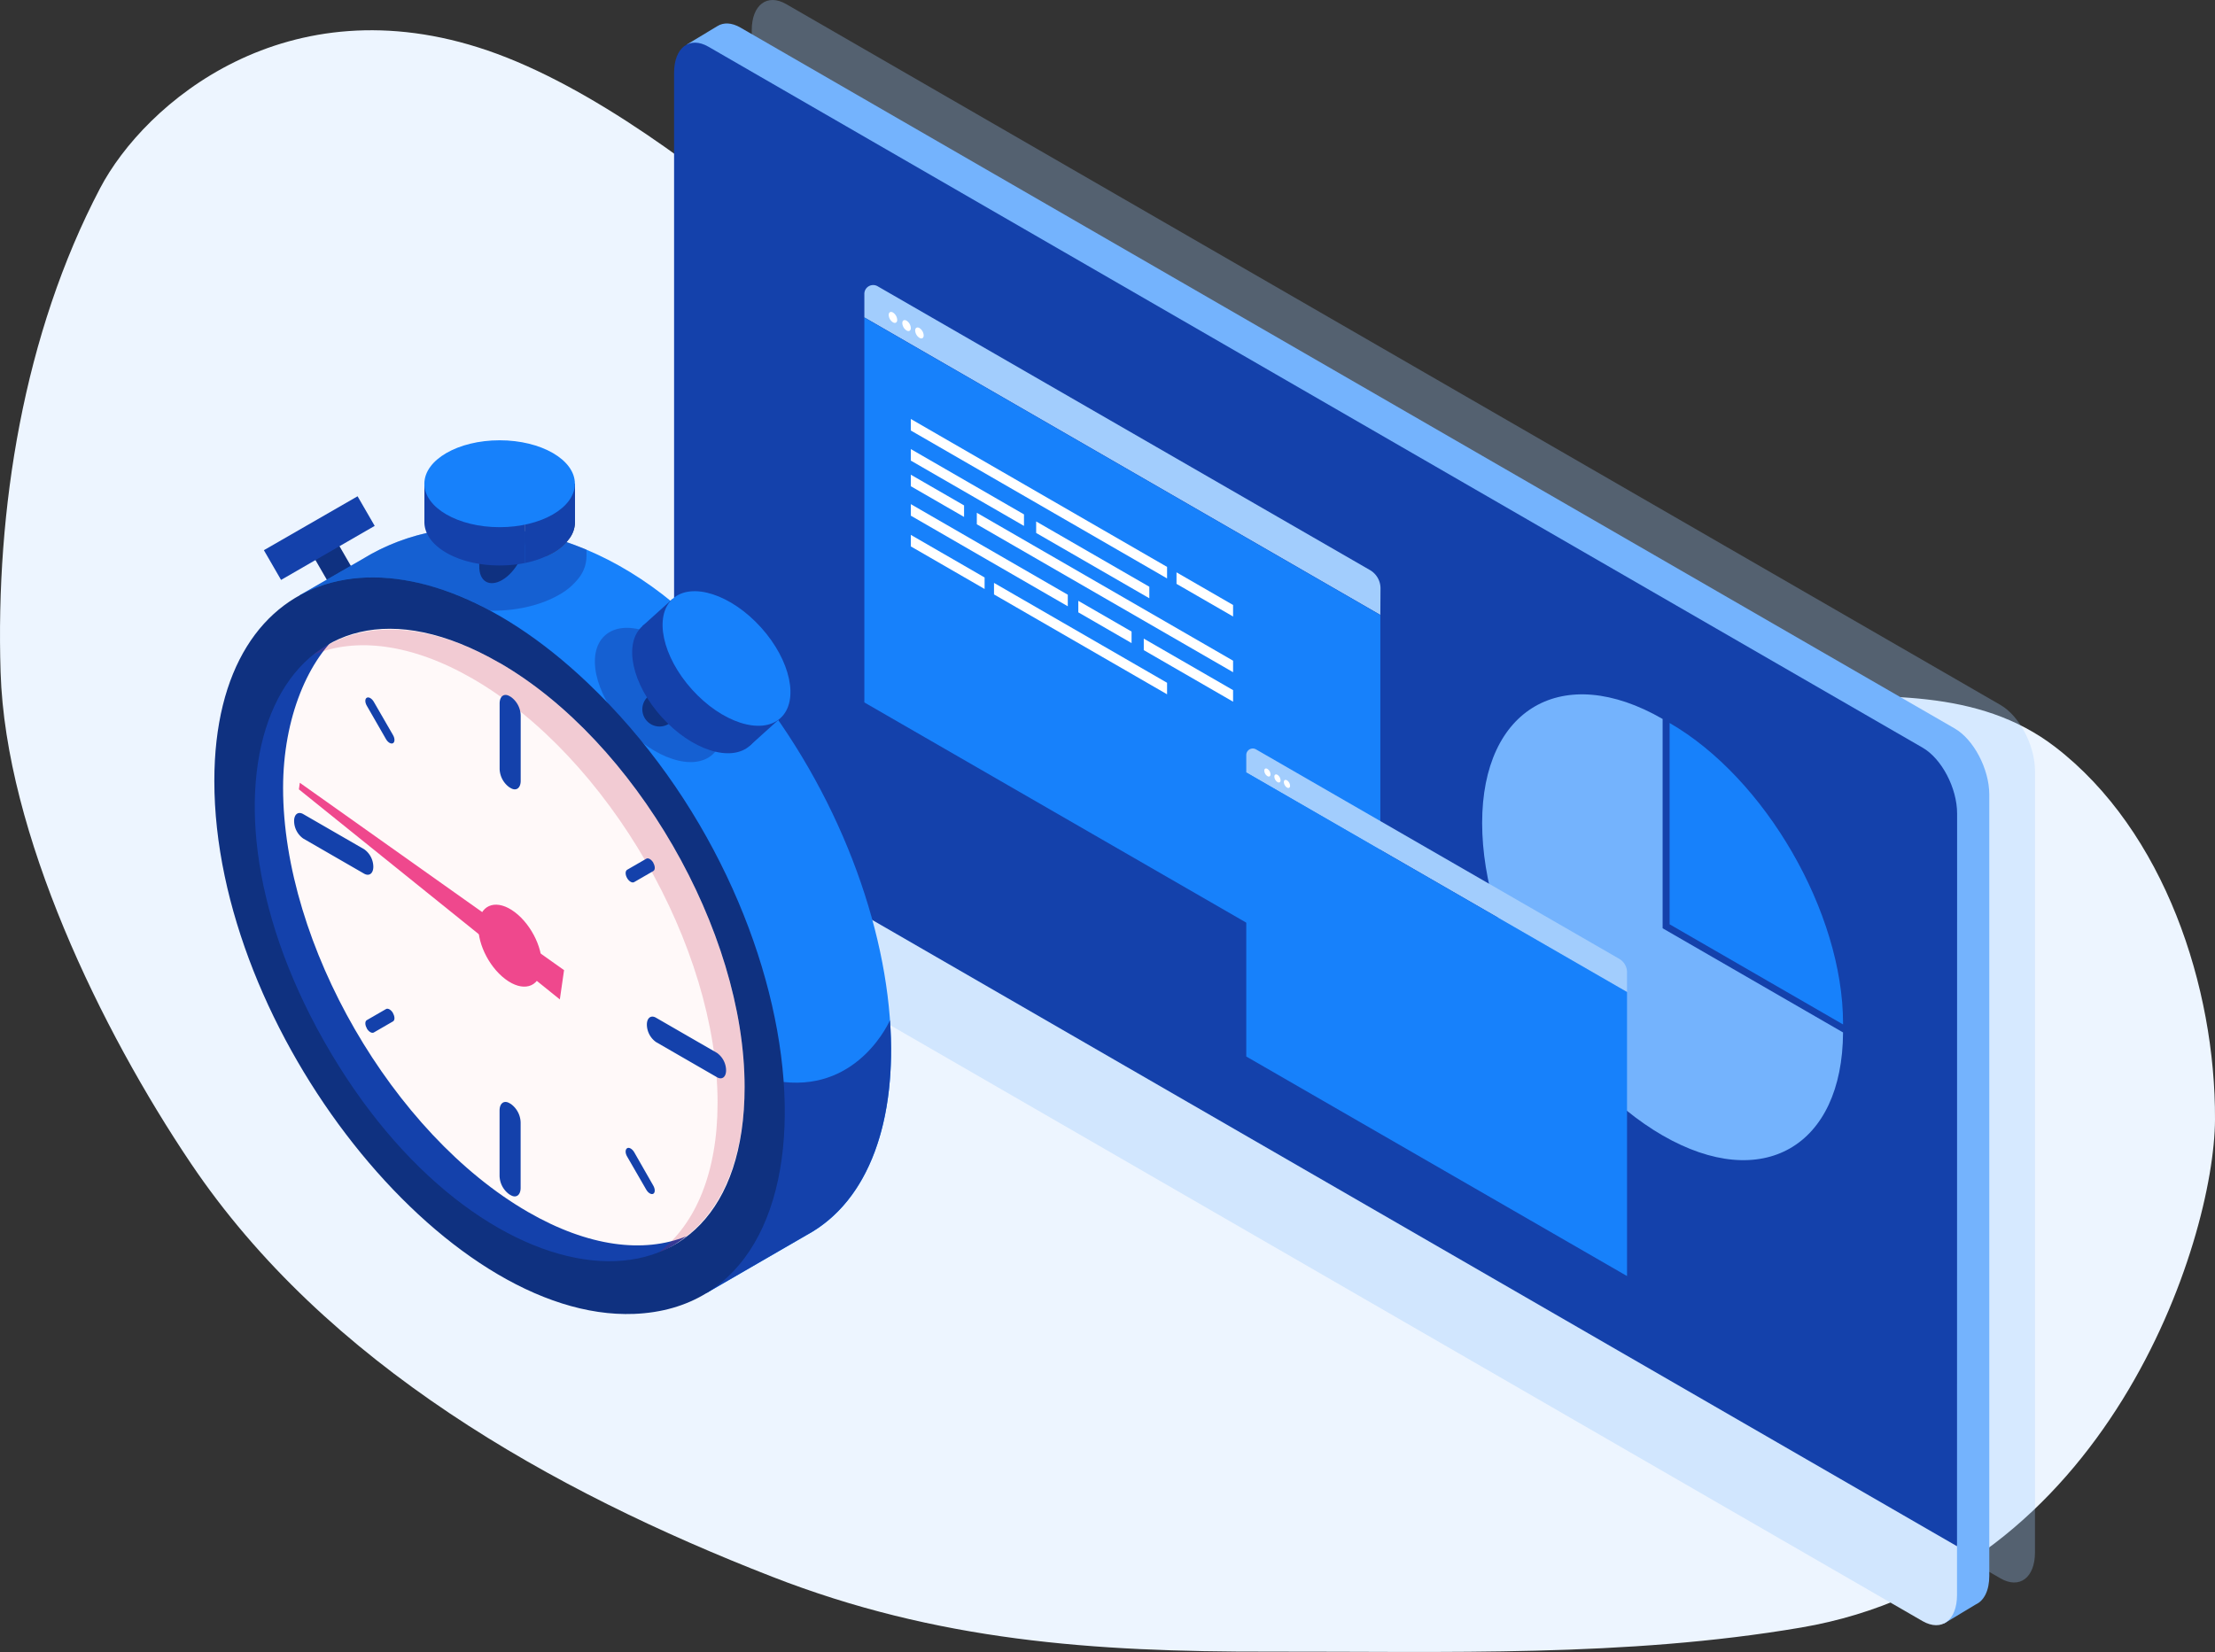
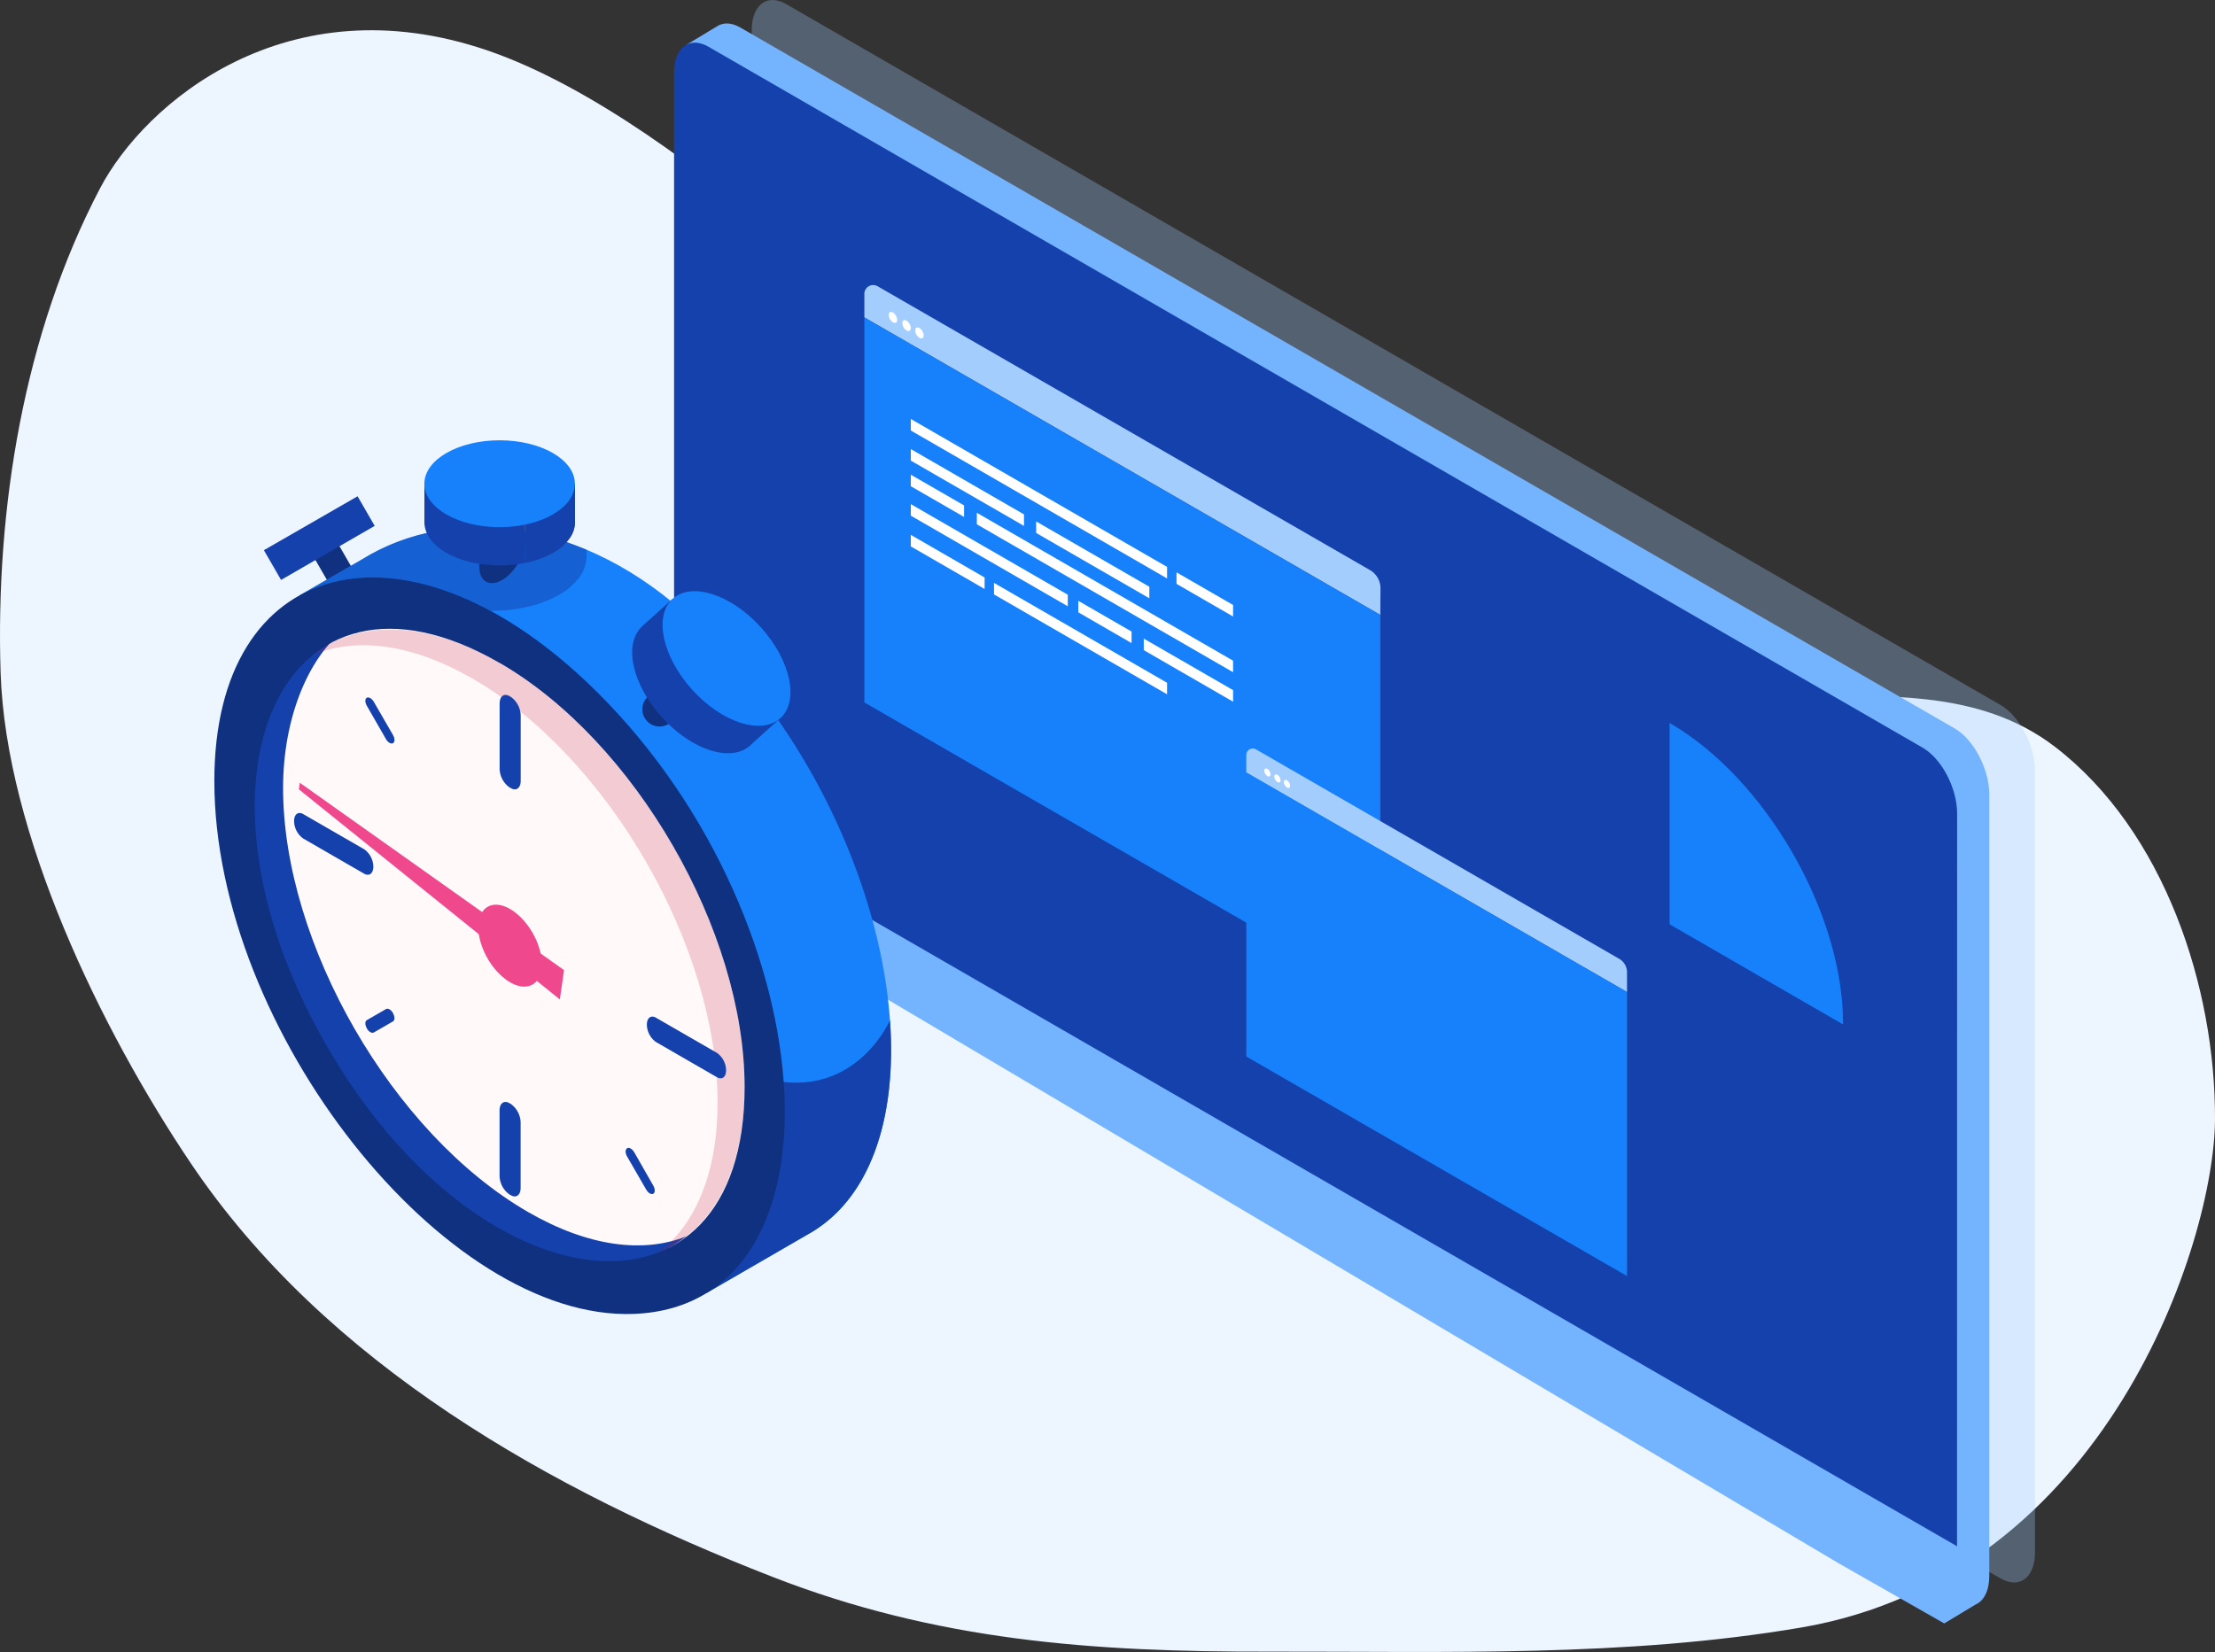
<svg xmlns="http://www.w3.org/2000/svg" viewBox="0 0 713.05 531.93">
  <rect x="0" y="0" width="713.05" height="531.93" fill="#333333" stroke="none" />
  <defs>
    <style>.cls-1{isolation:isolate;}.cls-2{fill:#edf5ff;}.cls-3,.cls-8{fill:#a2cdfd;}.cls-3{opacity:0.3;mix-blend-mode:multiply;}.cls-4{fill:#74b3fd;}.cls-5{fill:#d1e6fe;}.cls-12,.cls-6{fill:#1441ab;}.cls-7{mix-blend-mode:screen;}.cls-9{fill:#fff;}.cls-10{fill:#1781fb;}.cls-11{fill:#0f3180;}.cls-12{opacity:0.5;}.cls-13{fill:#fff9f9;}.cls-14{fill:#be173c;opacity:0.2;}.cls-15{fill:#3a4969;}.cls-16{fill:#ef488d;}</style>
  </defs>
  <title>2a</title>
  <g class="cls-1">
    <g id="Layer_2" data-name="Layer 2">
      <g id="Layer_1-2" data-name="Layer 1">
        <path class="cls-2" d="M32.23,60.59C7.6,107.53-1.46,164,.19,216.47c1.64,52,32.42,115.27,61.22,158.08C105,439.32,177.48,480,248.57,507.7c53,20.68,103.35,24.22,159.81,24.12,56.94-.09,114.92,1.86,171.42-7.76,98.43-16.77,133.09-124.36,133.25-163.62.18-42.38-16.19-92.8-51.46-119.93-24.79-19.07-56.47-16.3-86.12-16.23-73.72.17-162.86,13.16-220.91-41.95-16.32-15.49-28.14-34.88-42.8-51.78-17.37-20-38.31-35.21-58.29-52.3-26.2-22.42-63-50.53-96.52-62C92.3-5.85,46.61,33.2,32.23,60.59Z" />
        <path class="cls-3" d="M644,227,253.11,1.33C247-2.21,242,1.55,242,9.72V261.34c0,8.17,5,17.67,11.1,21.2L644,508.23c6.13,3.53,11.1-.22,11.1-8.39V248.22C655.1,240.05,650.13,230.55,644,227Z" />
        <path class="cls-4" d="M629.25,234.56,238.36,8.88c-2.86-1.65-5.45-1.7-7.42-.47l0,0-9.87,5.95.64,1.73-2.6,1.64-1.42,230.94,3.38,34.8L591.88,503.36l34,19.37,10.23-6.15h0c2.6-1.21,4.28-4.45,4.28-9.19V255.76C640.35,247.59,635.38,238.1,629.25,234.56Z" />
-         <path class="cls-5" d="M618.93,522,228,296.28c-6.13-3.54-11.09-13-11.09-21.21V258.9L630,497.39v16.18C630,521.74,625.06,525.5,618.93,522Z" />
        <path class="cls-6" d="M630,497.88,217,259.39V23.45c0-8.17,5-11.92,11.09-8.39L618.93,240.75c6.13,3.53,11.1,13,11.1,21.2Z" />
        <g class="cls-7">
          <path class="cls-8" d="M444.36,198l-166.11-95.8V94.62a2.84,2.84,0,0,1,4.25-2.46L441,183.55a6.8,6.8,0,0,1,3.41,5.9Z" />
          <path class="cls-9" d="M297.35,108a3,3,0,0,0-1.36-2.37h0c-.76-.43-1.38-.08-1.38.79a3,3,0,0,0,1.37,2.36c.76.44,1.37.09,1.37-.78Z" />
          <path class="cls-9" d="M293.21,105.63a3,3,0,0,0-1.37-2.37h0c-.75-.44-1.37-.09-1.37.78a3,3,0,0,0,1.37,2.37c.75.44,1.37.09,1.37-.78Z" />
          <path class="cls-9" d="M288.83,103a3,3,0,0,0-1.37-2.37h0c-.75-.44-1.37-.09-1.37.78a3,3,0,0,0,1.36,2.37c.76.44,1.38.08,1.38-.78Z" />
          <polygon class="cls-10" points="444.36 321.98 278.25 226.18 278.25 102.24 444.36 198.04 444.36 321.98" />
          <polygon class="cls-9" points="375.7 186.25 293.21 138.62 293.21 134.91 375.7 182.54 375.7 186.25" />
          <polygon class="cls-9" points="396.95 216.45 314.46 168.82 314.46 165.11 396.95 212.74 396.95 216.45" />
          <polygon class="cls-9" points="316.96 189.65 293.21 175.94 293.21 172.23 316.96 185.94 316.96 189.65" />
          <polygon class="cls-9" points="375.7 223.56 319.99 191.4 319.99 187.69 375.7 219.85 375.7 223.56" />
          <polygon class="cls-9" points="329.64 169.34 293.21 148.31 293.21 144.6 329.64 165.63 329.64 169.34" />
          <polygon class="cls-9" points="369.99 192.64 333.56 171.61 333.56 167.9 369.99 188.93 369.99 192.64" />
          <polygon class="cls-9" points="310.35 166.45 293.21 156.56 293.21 152.85 310.35 162.74 310.35 166.45" />
          <polygon class="cls-9" points="364.27 207.07 347.13 197.17 347.13 193.46 364.27 203.36 364.27 207.07" />
          <polygon class="cls-9" points="396.95 225.94 368.2 209.34 368.2 205.63 396.95 222.22 396.95 225.94" />
          <polygon class="cls-9" points="396.95 198.51 378.74 188 378.74 184.29 396.95 194.8 396.95 198.51" />
          <polygon class="cls-9" points="343.74 195.22 293.21 166.04 293.21 162.33 343.74 191.5 343.74 195.22" />
        </g>
-         <path class="cls-4" d="M535.23,231.5C503.14,213,477.13,228,477.13,265s26,82.09,58.1,100.61,57.91,3.61,58.08-33.17l-58.08-33.54Z" />
        <path class="cls-10" d="M537.48,232.8v64.82l55.83,32.24c0-.12,0-.24,0-.35C593.32,293.9,568.32,250.6,537.48,232.8Z" />
        <g class="cls-7">
          <path class="cls-8" d="M523.77,319.43,401.2,248.74v-5.63a2.09,2.09,0,0,1,3.14-1.81l116.91,67.43a5,5,0,0,1,2.52,4.36Z" />
          <path class="cls-9" d="M415.3,253a2.21,2.21,0,0,0-1-1.74h0c-.56-.33-1-.07-1,.57a2.22,2.22,0,0,0,1,1.75c.56.32,1,.06,1-.58Z" />
          <path class="cls-9" d="M412.24,251.24a2.25,2.25,0,0,0-1-1.75h0c-.56-.32-1-.06-1,.58a2.19,2.19,0,0,0,1,1.75c.56.32,1,.06,1-.58Z" />
          <path class="cls-9" d="M409,249.33a2.22,2.22,0,0,0-1-1.75h0c-.56-.32-1-.06-1,.58a2.21,2.21,0,0,0,1,1.74c.56.33,1,.07,1-.57Z" />
          <polygon class="cls-10" points="523.77 410.88 401.2 340.19 401.2 248.74 523.77 319.43 523.77 410.88" />
        </g>
        <polygon class="cls-11" points="113.19 182.63 106.76 171.5 99.06 176.03 105.47 187.12 113.19 182.63" />
        <path class="cls-10" d="M227.46,416.34l32.1-18.58h0C307,372.19,291.18,264.48,223.3,200c-35.33-33.55-78-37.6-106.56-20L96.37,191.74Z" />
        <path class="cls-12" d="M96.46,191.69c9.89-5.47,21.9-7.1,35.07-4.66a90.14,90.14,0,0,1,26.27,9.62c8,.11,16-1.59,22.14-5.11a20.67,20.67,0,0,0,6.65-5.77,11.45,11.45,0,0,0,2.21-6.58V177c-21.21-8.94-42.62-9.37-60.47-2.68A66.11,66.11,0,0,0,116.74,180Z" />
-         <ellipse class="cls-12" cx="212.56" cy="224.38" rx="14.94" ry="25.88" transform="matrix(0.74, -0.67, 0.67, 0.74, -95.56, 200.15)" />
        <path class="cls-6" d="M203.5,375.29l24,41,32.1-18.58h0c20.5-11.07,29.18-37.53,26.9-69.22,0,0-9.7,22.6-34.22,19.91C244.14,347.55,225.2,359.24,203.5,375.29Z" />
        <path class="cls-13" d="M77.58,256.42c0,53.1,37.28,117.67,83.26,144.22s83.27,5,83.27-48.07-37.28-117.66-83.27-144.21S77.58,203.33,77.58,256.42Z" />
        <path class="cls-6" d="M80.24,259.44c0,50.28,38.07,113.8,81.61,138.93,24.1,13.91,44.66,11,59.12-.3-13.75,5.55-31.55,3.41-51-7.82C126.42,365.11,91.13,304,91.13,253.71c0-22.44,8.07-41.87,19.73-51C93.85,209.58,80.24,231.64,80.24,259.44Z" />
        <path class="cls-11" d="M69,251.46c0,80.36,74.35,174,135.1,171.61,71.82-2.83,61.54-130.54-15-203.25C130,163.69,69,179.34,69,251.46Zm91.86-38c43.55,25.15,78.84,86.28,78.84,136.54,0,81.2-86.07,72.56-135.47-14.9C56.15,250,91.15,173.23,160.84,213.47Z" />
        <path class="cls-11" d="M154.29,182.08h0c-.15,5.28,3.34,7,7.35,4.69,4.31-2.49,7.62-8.67,7.34-13.17h0V152.87l-14.71,8.5Z" />
        <path class="cls-14" d="M100.79,210.85c13.8-5.73,31.75-3.64,51.37,7.68C195.7,243.67,231,304.8,231,355.07c0,22.5-7.07,39-18.78,48.13,16.82-7,27.47-25.58,27.47-53.19,0-50.27-35.3-111.4-78.84-136.54C136.79,199.58,115.25,199.59,100.79,210.85Z" />
        <path class="cls-6" d="M136.62,155.76v12.35c0,3.58,2.36,7.16,7.09,9.89,6.84,3.95,16.76,5,25.3,3.28V154.94a40.6,40.6,0,0,0-19.55.82Z" />
        <path class="cls-15" d="M175.84,155.76v23.33A23.65,23.65,0,0,0,178,178a16.44,16.44,0,0,0,5.32-4.63,9,9,0,0,0,1.78-5.26V155.76Z" />
        <path class="cls-11" d="M225,225.16l-9.15,7.5a5.53,5.53,0,0,1-8-1h0a5.53,5.53,0,0,1,1.47-7.92l12.53-8.08Z" />
        <ellipse class="cls-6" cx="224.09" cy="220.85" rx="14.94" ry="25.88" transform="translate(-90.23 206.97) rotate(-42.05)" />
        <rect class="cls-6" x="203.11" y="209.83" width="51.76" height="13.19" transform="translate(221.66 531.42) rotate(-132.05)" />
        <ellipse class="cls-10" cx="233.88" cy="212.01" rx="14.94" ry="25.88" transform="translate(-81.79 211.25) rotate(-42.05)" />
        <path class="cls-6" d="M169,154.94v26.34a30.43,30.43,0,0,0,9-3.28,16.32,16.32,0,0,0,5.32-4.63,9,9,0,0,0,1.78-5.26V155.76H172.23C171.18,155.44,170.11,155.16,169,154.94Z" />
        <ellipse class="cls-10" cx="160.84" cy="155.76" rx="24.23" ry="13.99" />
        <path class="cls-6" d="M164,253.52l.47.27c1.74,1,3.15-.06,3.15-2.38v-21a7.57,7.57,0,0,0-3.15-6l-.47-.27c-1.75-1-3.16.06-3.16,2.39v21A7.55,7.55,0,0,0,164,253.52Z" />
        <path class="cls-6" d="M208.24,329.92h0a7,7,0,0,0,2.94,5.61l19.63,11.33c1.62.94,2.93-.06,2.93-2.22h0a7,7,0,0,0-2.93-5.61L211.18,327.7C209.56,326.76,208.24,327.76,208.24,329.92Z" />
        <path class="cls-6" d="M164.45,355.47l-.47-.27c-1.75-1-3.16.06-3.16,2.39v21a7.55,7.55,0,0,0,3.16,6l.47.27c1.74,1,3.15-.06,3.15-2.39v-21A7.57,7.57,0,0,0,164.45,355.47Z" />
        <path class="cls-6" d="M120.18,279.07h0a7,7,0,0,0-2.94-5.61L97.61,262.13c-1.62-.93-2.93.06-2.93,2.22h0A7,7,0,0,0,97.61,270l19.63,11.33C118.87,282.23,120.18,281.24,120.18,279.07Z" />
        <path class="cls-6" d="M118.08,227.24,124.26,238c.63,1.09,1.64,1.66,2.26,1.3h0c.62-.36.63-1.53,0-2.61l-6.19-10.72c-.62-1.07-1.63-1.66-2.25-1.3l0,0C117.45,225,117.45,226.16,118.08,227.24Z" />
-         <path class="cls-6" d="M201.87,282.73l0,0c.62,1.08,1.63,1.67,2.26,1.31l6.19-3.57c.62-.36.62-1.52,0-2.6l0-.07c-.63-1.08-1.64-1.66-2.26-1.3l-6.18,3.57C201.24,280.47,201.25,281.64,201.87,282.73Z" />
        <path class="cls-6" d="M201.86,372.36l6.19,10.72c.62,1.07,1.63,1.66,2.26,1.3l0,0c.62-.36.62-1.53,0-2.61L204.16,371c-.63-1.07-1.63-1.65-2.26-1.29l0,0C201.24,370.12,201.24,371.28,201.86,372.36Z" />
        <path class="cls-6" d="M118.08,331.08l0,.07c.62,1.08,1.63,1.66,2.25,1.31l6.19-3.58c.62-.36.62-1.52,0-2.6l0-.07c-.62-1.08-1.63-1.66-2.25-1.3l-6.19,3.57C117.46,328.84,117.45,330,118.08,331.08Z" />
        <path class="cls-16" d="M162.66,315.26c5.58,4.22,10.8,2.81,11.65-3.14s-3-14.18-8.55-18.39-10.79-2.81-11.65,3.14S157.08,311.05,162.66,315.26Z" />
        <polygon class="cls-16" points="96.22 254.17 96.52 252.05 181.58 312.38 180.22 321.81 96.22 254.17" />
        <polygon class="cls-6" points="120.62 169.33 115.11 159.8 84.95 177.16 90.48 186.73 120.62 169.33" />
      </g>
    </g>
  </g>
</svg>